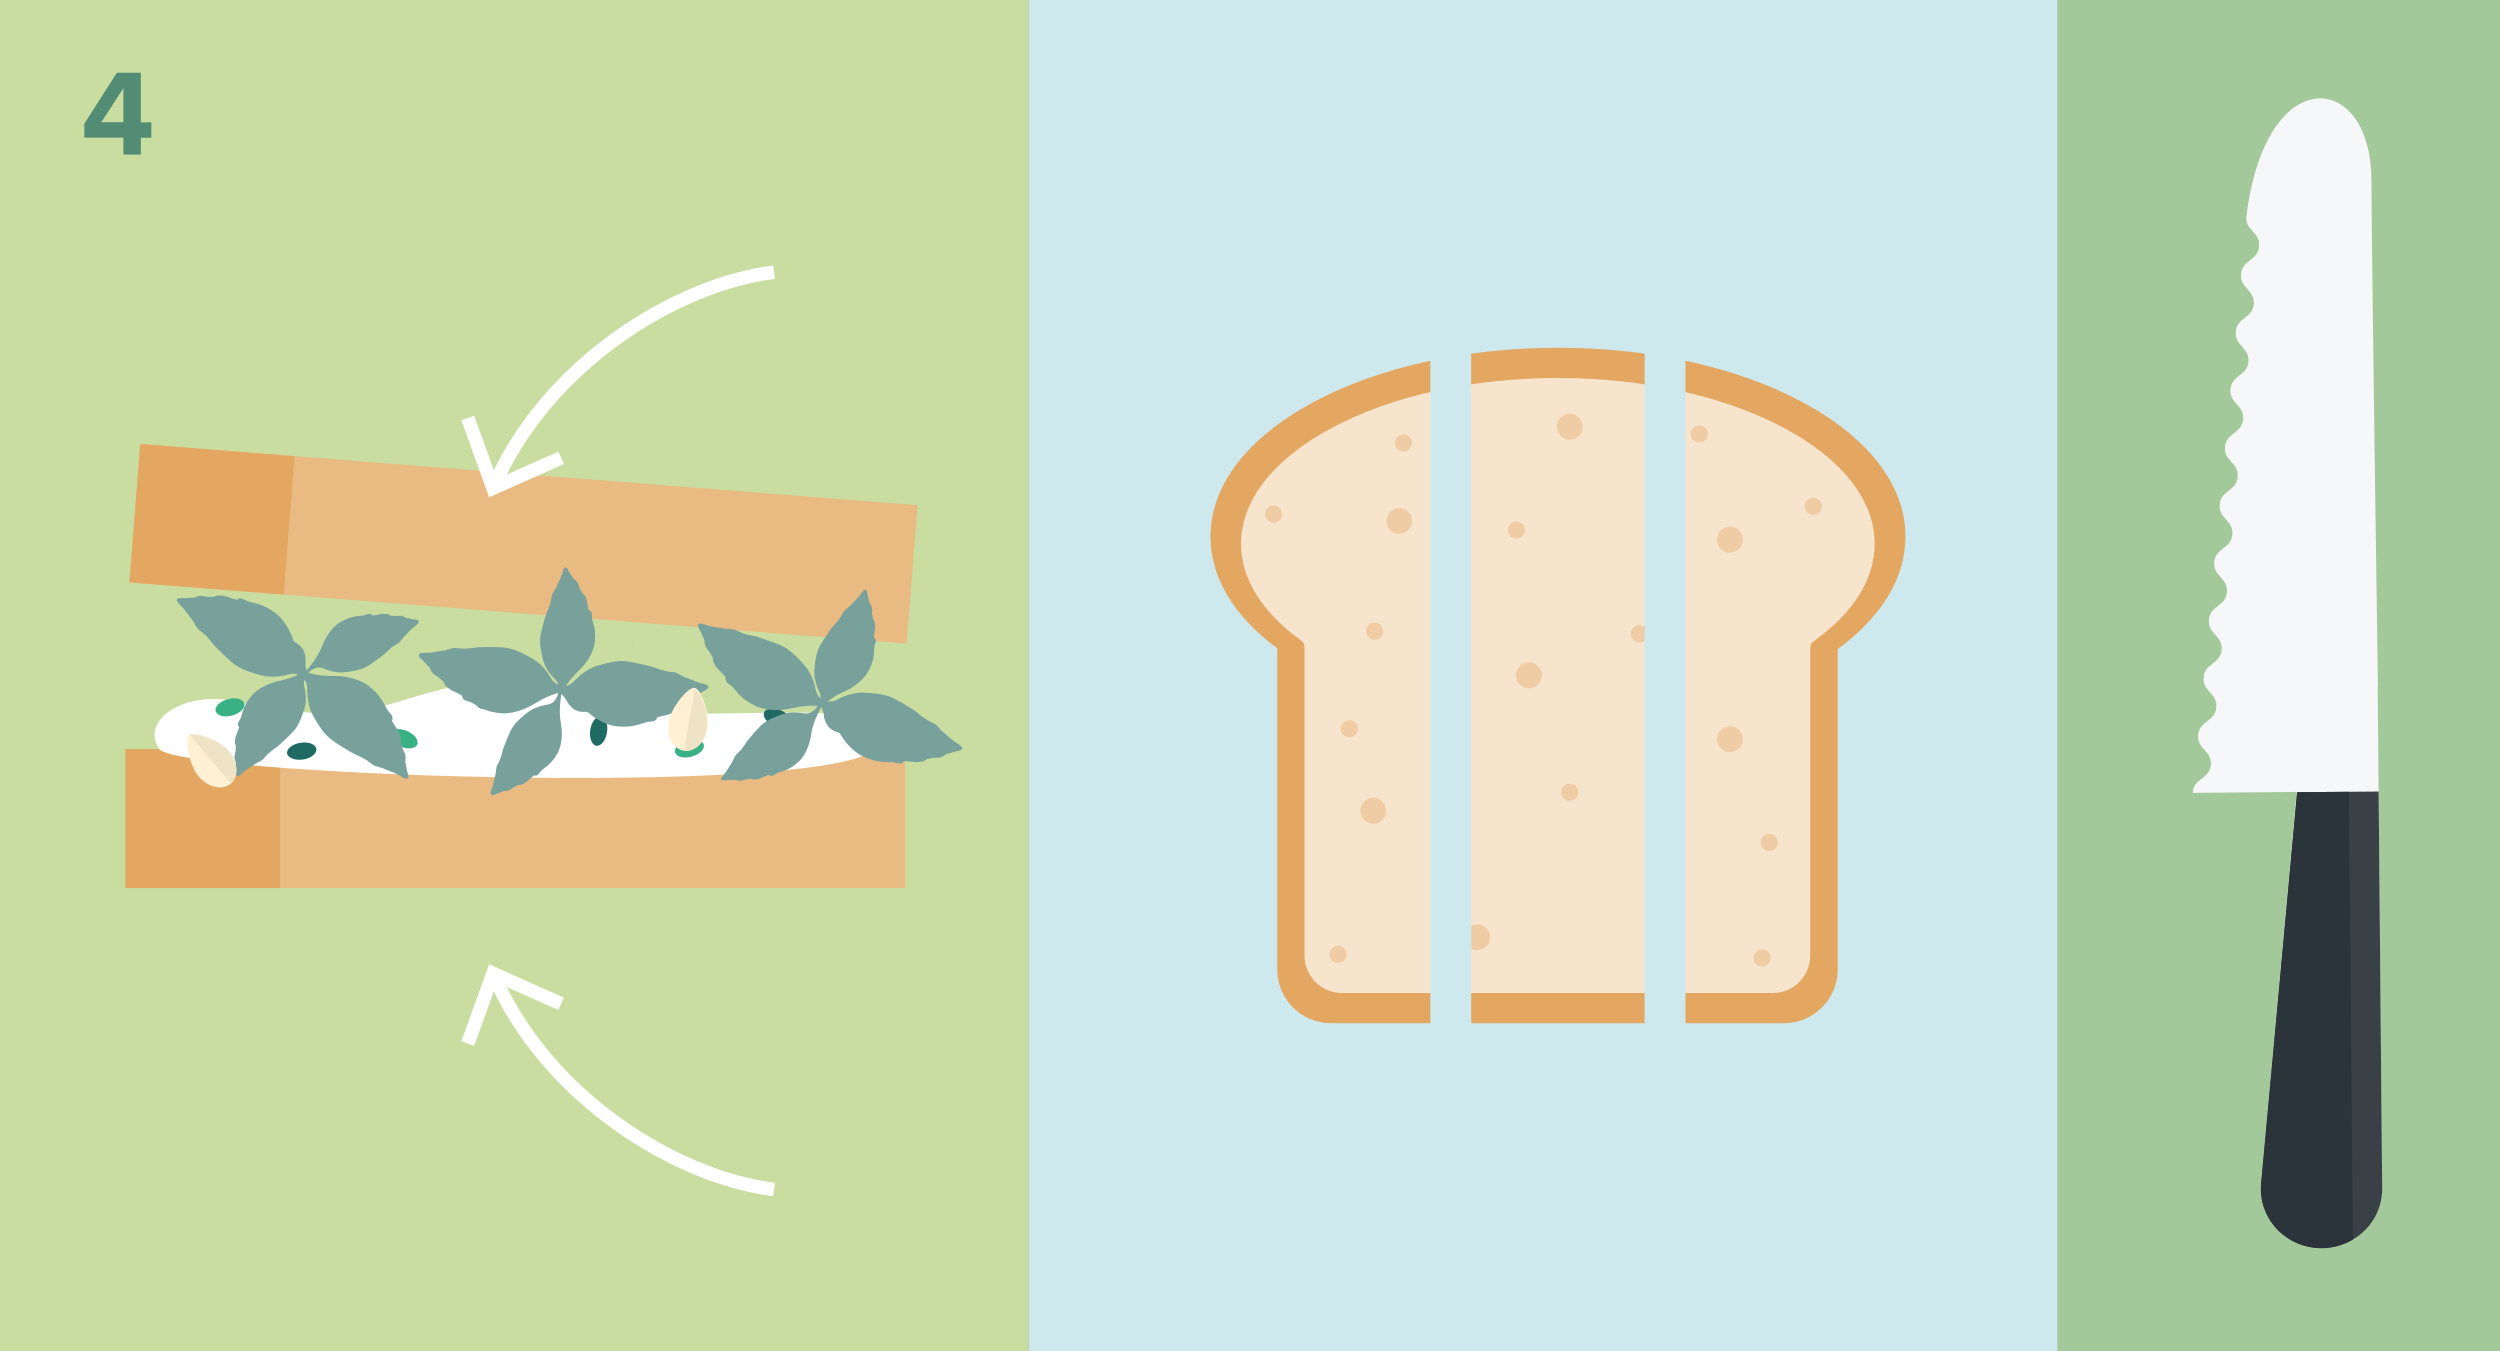
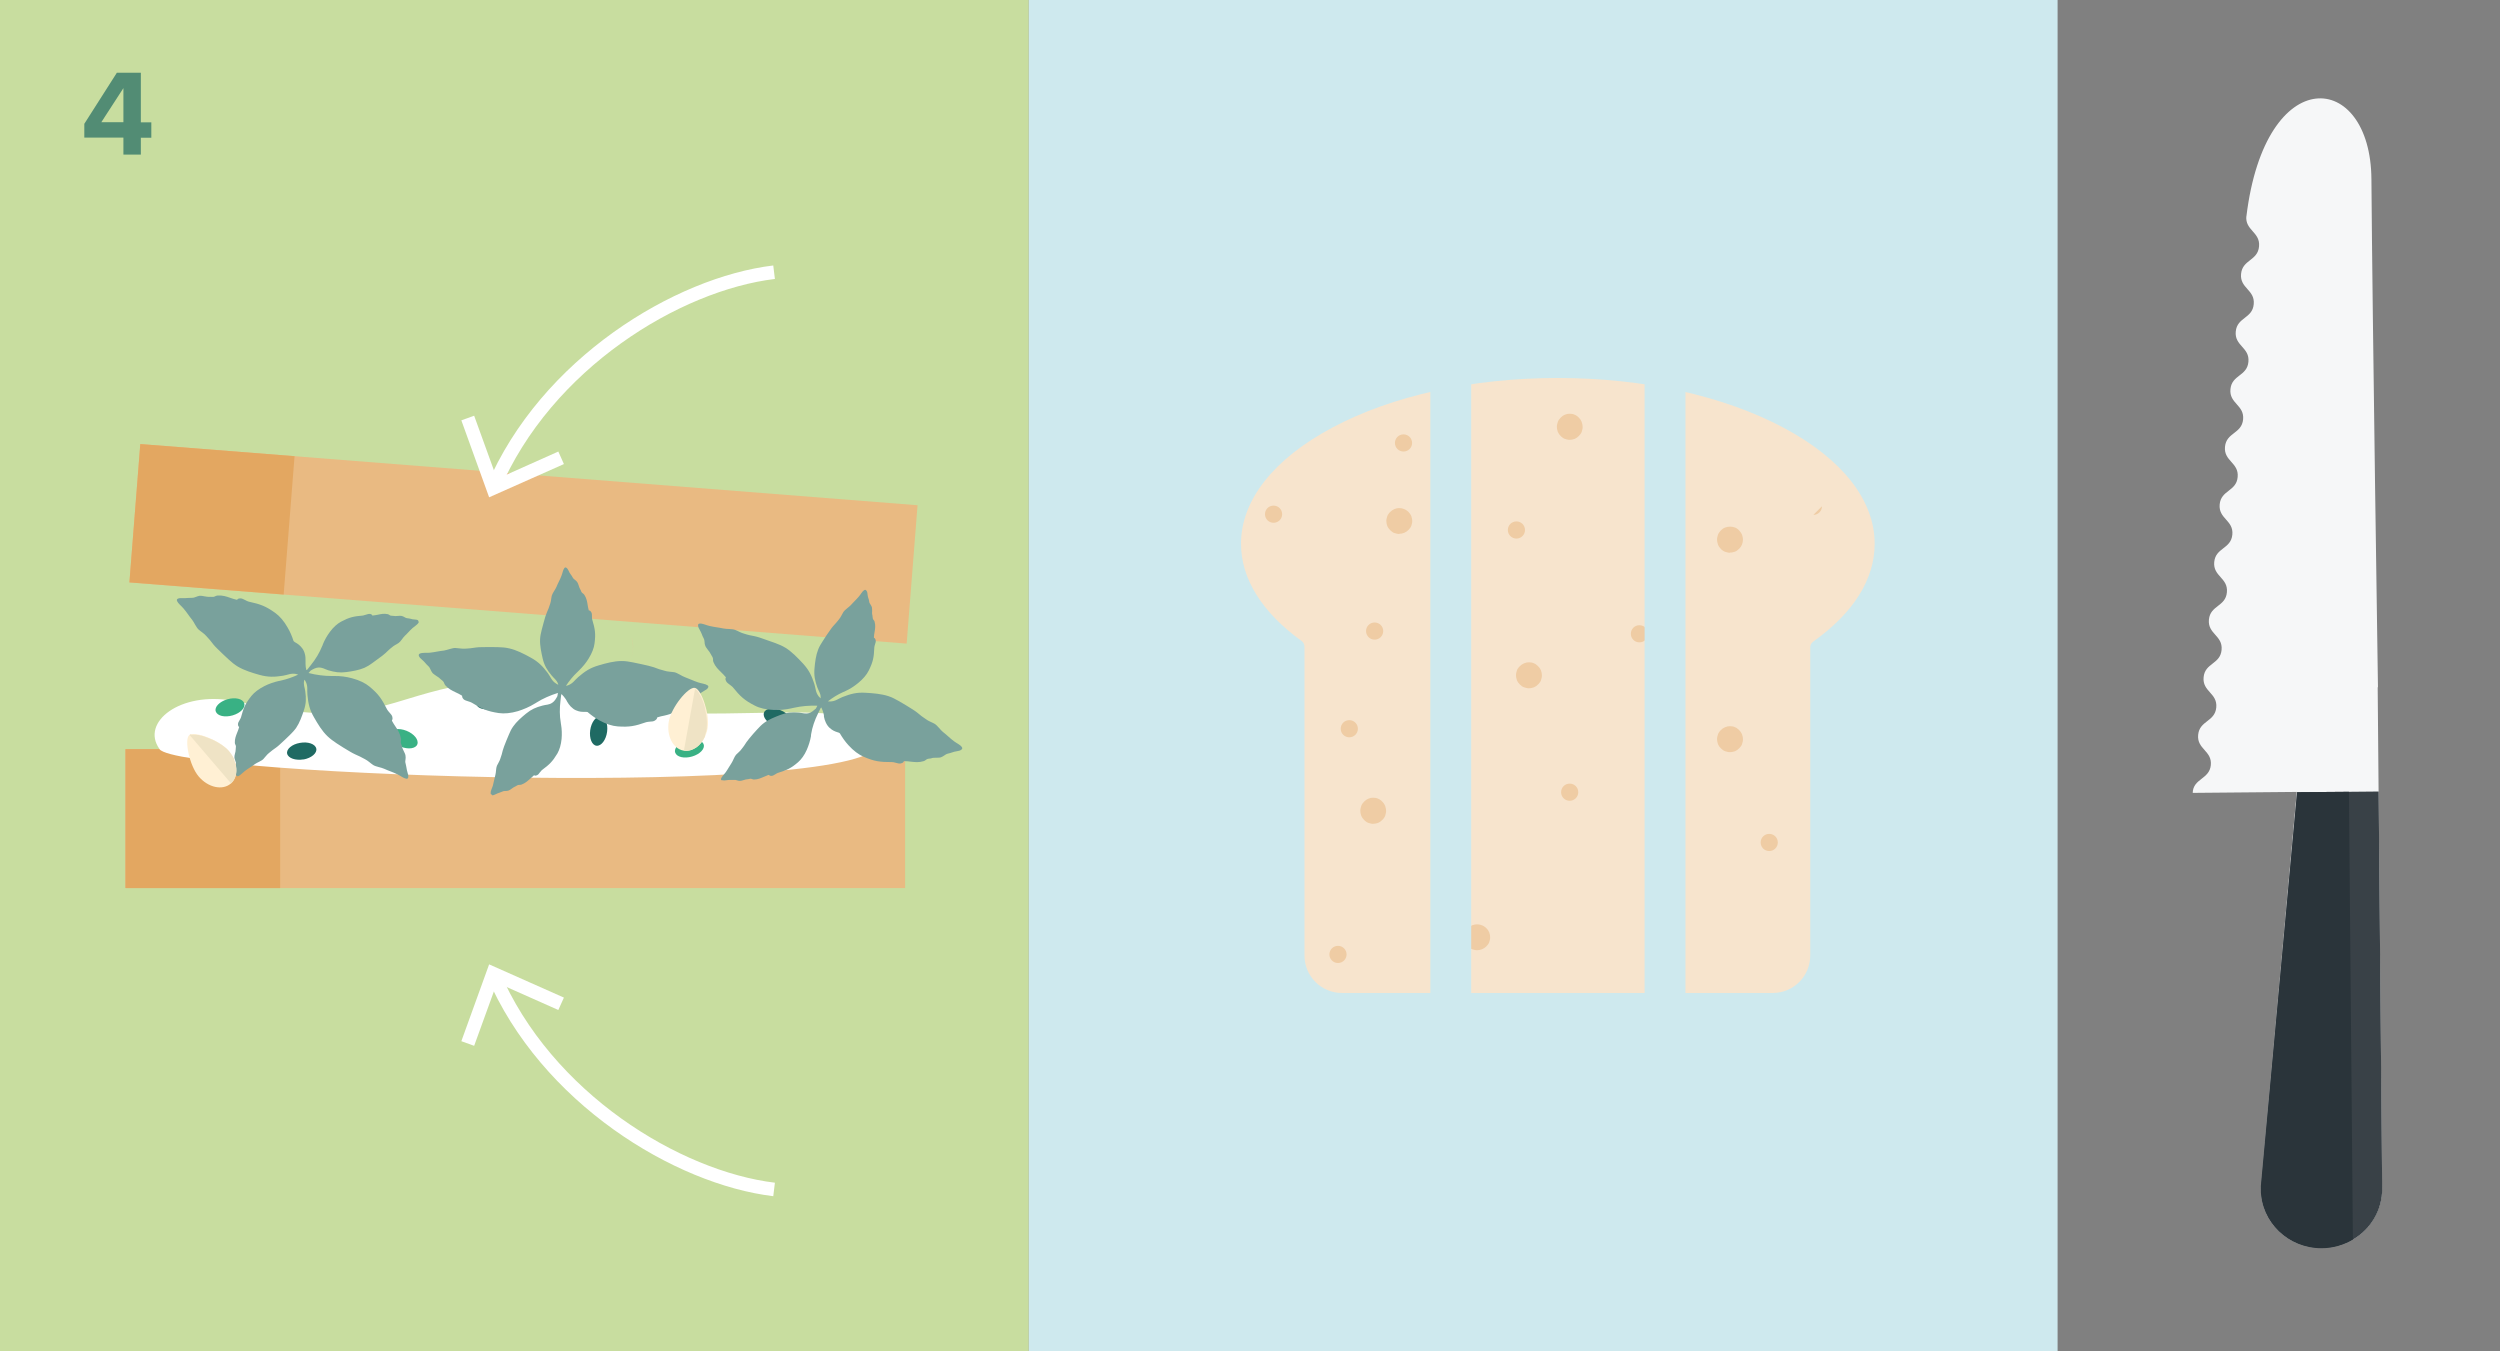
<svg xmlns="http://www.w3.org/2000/svg" id="Ebene_1" viewBox="0 0 183.54 99.21">
  <rect x="0" y="0" width="183.54" height="99.21" fill="#808080" stroke="none" />
  <defs>
    <style> .cls-1 { fill: #39b184; } .cls-2 { fill: #e9ba82; } .cls-3 { fill: none; stroke: #cee9ee; stroke-miterlimit: 10; stroke-width: 3px; } .cls-4 { fill: #fff; } .cls-5 { fill: #f7e4cd; } .cls-6 { fill: #cee9ee; } .cls-7 { opacity: .7; } .cls-8 { fill: #394147; } .cls-9 { fill: #a3c99a; } .cls-10 { fill: #efcca4; } .cls-11 { fill: #2a343a; } .cls-12 { fill: #e6c398; } .cls-13 { fill: #fff0d4; } .cls-14 { fill: #79a19c; } .cls-15 { fill: #f6f7f8; } .cls-16 { fill: #1f6a63; } .cls-17 { fill: #e3a761; } .cls-18 { fill: #c8dd9f; } .cls-19 { fill: #efe3c5; } </style>
  </defs>
  <rect class="cls-18" width="75.53" height="99.21" />
-   <rect class="cls-9" x="151.06" width="32.48" height="99.21" />
  <rect class="cls-6" x="75.53" width="75.53" height="99.21" />
  <g class="cls-7">
    <path class="cls-16" d="M9.06,11.34v-1.24h-2.87v-1.01l2.39-3.75h1.76v3.64h.77v1.13h-.77v1.24h-1.28ZM9.06,6.47l-1.62,2.5h1.62v-2.5Z" />
  </g>
  <rect class="cls-2" x="33.33" y="11.31" width="10.19" height="57.24" transform="translate(-4.39 75.1) rotate(-85.5)" />
  <rect class="cls-17" x="10.46" y="32.45" width="10.19" height="11.36" transform="translate(-23.67 50.64) rotate(-85.5)" />
  <rect class="cls-2" x="9.21" y="55" width="57.24" height="10.2" />
  <rect class="cls-17" x="9.21" y="55" width="11.36" height="10.2" />
  <path class="cls-4" d="M11.71,54.99c-1.42-1.98,1.56-4.25,5.39-3.54,3.83.71,7.23,1.56,11.9.14,4.68-1.42,8.07-2.51,14.03-.28,7.23,2.69,21.82-1.06,21.54,3.2-.28,4.25-51.44,2.47-52.86.49" />
  <path class="cls-16" d="M43.33,53.61c.08-.59.43-1.05.77-1.02.34.03.55.54.47,1.14-.08.6-.43,1.05-.77,1.02-.34-.03-.55-.54-.47-1.14" />
  <path class="cls-1" d="M29.43,54.82c-.56-.22-.92-.67-.8-.99.11-.32.66-.4,1.21-.18.56.22.92.67.8.99-.11.32-.66.4-1.21.18" />
  <path class="cls-16" d="M22.29,55.75c-.59.1-1.13-.08-1.21-.42-.07-.33.35-.69.94-.79.59-.11,1.13.08,1.2.42.07.33-.35.69-.94.8" />
  <path class="cls-16" d="M56.89,53.31c-.56-.22-.92-.67-.8-.99.11-.32.66-.4,1.21-.18.56.22.92.67.8.99-.11.32-.66.4-1.21.18" />
  <path class="cls-16" d="M36.21,52c-.58.17-1.13.04-1.24-.29-.11-.32.27-.72.85-.89.58-.17,1.13-.04,1.24.29.11.32-.27.72-.85.89" />
  <path class="cls-1" d="M38.67,56.02c-.55-.23-.9-.68-.78-1.01.12-.32.67-.39,1.22-.16.55.23.9.68.78,1.01-.12.32-.67.39-1.22.16" />
  <path class="cls-1" d="M17.08,52.52c-.58.17-1.13.04-1.24-.29-.11-.32.27-.72.85-.89.58-.17,1.13-.04,1.24.29.11.32-.27.72-.85.89" />
  <path class="cls-1" d="M50.81,55.54c-.58.17-1.13.04-1.24-.29-.11-.32.27-.72.85-.89.58-.17,1.13-.04,1.24.29.11.32-.27.72-.85.89" />
  <path class="cls-4" d="M36.66,36.03l-.92-.39c3.97-9.32,13.8-15.28,21.03-16.15l.12.99c-6.96.84-16.41,6.57-20.23,15.55Z" />
  <polygon class="cls-4" points="35.91 36.51 33.87 30.86 34.81 30.52 36.49 35.16 40.99 33.15 41.4 34.07 35.91 36.51" />
  <path class="cls-4" d="M56.77,87.82c-7.23-.87-17.06-6.83-21.03-16.15l.92-.39c3.82,8.98,13.28,14.71,20.23,15.55l-.12.99Z" />
  <polygon class="cls-4" points="34.81 76.78 33.87 76.44 35.91 70.8 41.4 73.24 40.99 74.15 36.49 72.15 34.81 76.78" />
-   <path class="cls-17" d="M132.29,29.5c-4.79-2.56-11.16-3.97-17.91-3.97s-13.12,1.41-17.91,3.97c-4.9,2.62-7.6,6.13-7.6,9.9,0,2.99,1.69,5.82,4.9,8.2v23.57c0,2.18,1.77,3.95,3.95,3.95h33.25c2.18,0,3.95-1.77,3.95-3.95v-23.52c3.25-2.39,4.97-5.24,4.97-8.25,0-3.77-2.7-7.28-7.6-9.9" />
  <path class="cls-5" d="M137.63,39.93c0,2.59-1.56,5.08-4.52,7.18-.13.1-.21.25-.21.41v22.63c0,1.52-1.23,2.75-2.75,2.75h-31.63c-1.52,0-2.75-1.23-2.75-2.75v-22.68c0-.16-.08-.31-.21-.41-2.91-2.1-4.45-4.57-4.45-7.14,0-3.19,2.38-6.22,6.69-8.52,4.41-2.36,10.3-3.65,16.57-3.65s12.15,1.3,16.57,3.65c4.32,2.3,6.69,5.33,6.69,8.52" />
  <path class="cls-10" d="M102.73,39.2c-.06,0-.12,0-.19-.02s-.12-.03-.18-.05c-.06-.02-.11-.05-.16-.09-.05-.04-.1-.08-.14-.12-.04-.04-.08-.09-.12-.14-.04-.05-.06-.11-.09-.16-.02-.06-.04-.12-.05-.18-.01-.06-.02-.12-.02-.18s0-.12.02-.19c.01-.06.03-.12.05-.18.02-.06.05-.11.09-.16.03-.05.07-.1.12-.14.04-.04.09-.08.14-.12.05-.03.11-.06.16-.09.06-.02.12-.04.18-.06.31-.06.64.04.86.26.04.04.08.09.12.14.03.05.06.11.09.16.02.06.04.12.05.18.01.06.02.12.02.19s0,.12-.02.18c-.01.06-.03.12-.05.18-.02.06-.05.11-.09.16s-.08.1-.12.14c-.18.18-.42.28-.67.28" />
  <path class="cls-10" d="M122.05,66.78c-.25,0-.5-.1-.67-.28-.18-.18-.28-.42-.28-.67s.1-.5.28-.67c.18-.18.42-.28.67-.28s.5.1.67.28c.04.04.08.09.12.15s.06.11.09.16c.02.06.04.12.05.18.01.06.02.12.02.19s0,.12-.02.18c-.01.06-.03.12-.05.18-.02.06-.05.11-.09.16s-.08.1-.12.14c-.18.18-.42.28-.67.28" />
  <path class="cls-10" d="M100.82,60.48c-.06,0-.12,0-.19-.02-.06-.01-.12-.03-.18-.05-.06-.02-.11-.05-.16-.09s-.1-.07-.14-.12c-.04-.04-.08-.09-.12-.14-.03-.05-.06-.11-.09-.16-.02-.06-.04-.12-.05-.18-.01-.06-.02-.12-.02-.19s0-.12.02-.19c.01-.06.03-.12.05-.18.02-.06.05-.11.09-.17.04-.05.08-.1.12-.14.04-.04.09-.08.14-.12.05-.04.11-.06.16-.09.06-.02.12-.04.18-.06.12-.02.25-.02.37,0,.06.01.12.03.18.06.06.02.11.05.16.09.05.03.1.07.14.12.04.04.08.09.12.14.03.05.06.11.09.17.02.06.04.12.05.18.01.06.02.12.02.19s0,.12-.02.19c-.01.06-.03.12-.05.18-.02.06-.05.11-.09.16-.03.05-.07.1-.12.14-.04.04-.09.08-.14.12-.05.04-.11.06-.16.09-.06.02-.12.04-.18.05-.06.01-.12.02-.18.02" />
  <path class="cls-10" d="M112.26,50.53c-.06,0-.12,0-.19-.02s-.12-.03-.18-.05c-.06-.02-.11-.05-.17-.09-.05-.04-.1-.08-.14-.12-.04-.04-.08-.09-.12-.14s-.06-.11-.09-.16c-.02-.06-.04-.12-.05-.18-.01-.06-.02-.12-.02-.19s0-.12.02-.19c.01-.06.03-.12.05-.18.02-.06.05-.11.09-.16.03-.05.08-.1.12-.14.04-.04.09-.08.14-.12.05-.03.11-.06.17-.09.06-.02.12-.04.18-.06.12-.02.25-.02.37,0,.06.01.12.03.18.06.06.02.11.05.16.09.05.04.1.08.14.12.04.04.08.09.12.14.03.05.06.11.09.16.02.06.04.12.05.18.01.06.02.12.02.19s0,.12-.02.19c-.01.06-.03.12-.05.18-.02.06-.05.11-.09.16s-.07.1-.12.14c-.04.04-.09.08-.14.12-.05.03-.11.06-.16.09-.06.02-.12.04-.18.05-.06.01-.12.02-.19.02" />
  <path class="cls-10" d="M127.02,55.22c-.06,0-.12,0-.19-.02s-.12-.03-.18-.05c-.06-.02-.11-.05-.17-.09-.05-.04-.1-.08-.14-.12-.04-.04-.08-.09-.12-.14s-.06-.11-.09-.16c-.02-.06-.04-.12-.05-.18-.01-.06-.02-.12-.02-.19s0-.12.02-.19c.01-.06.03-.12.05-.18.02-.06.05-.11.09-.16.03-.05.08-.1.12-.14.04-.04.09-.08.14-.12.05-.03.11-.06.17-.09.06-.02.12-.04.18-.06.12-.02.25-.02.37,0,.06.01.12.03.18.06.06.02.11.05.16.09.05.04.1.08.14.12.04.04.08.09.12.14.03.05.06.11.09.16.02.06.04.12.05.18.01.06.02.12.02.19s0,.12-.02.19c-.01.06-.03.12-.05.18-.02.06-.05.11-.09.16s-.07.1-.12.14c-.04.04-.09.08-.14.12-.05.03-.11.06-.16.09-.06.02-.12.04-.18.05-.06.01-.12.02-.19.02" />
  <path class="cls-10" d="M127.02,40.58c-.06,0-.12,0-.19-.02-.06-.01-.12-.03-.18-.05-.06-.02-.11-.05-.17-.09-.05-.03-.1-.07-.14-.12-.04-.05-.08-.09-.12-.14s-.06-.11-.09-.17c-.02-.06-.04-.12-.05-.18-.01-.06-.02-.12-.02-.19s0-.12.02-.19c.01-.06.03-.12.05-.18.02-.06.05-.11.09-.16.03-.05.08-.1.12-.15.04-.04.09-.08.14-.12s.11-.06.17-.09c.06-.02.12-.04.18-.05.12-.02.25-.02.37,0,.06.01.12.03.18.05.06.02.11.05.16.09.05.04.1.07.14.12.04.04.08.09.12.15.04.05.06.11.09.16.02.06.04.12.05.18.01.06.02.12.02.19,0,.25-.1.5-.28.67-.04.04-.09.08-.14.12-.05.04-.11.07-.16.09-.06.02-.12.04-.18.05-.06.01-.12.02-.19.02" />
  <path class="cls-10" d="M115.25,32.29c-.06,0-.12,0-.19-.02-.06-.01-.12-.03-.18-.05-.06-.02-.11-.05-.16-.09-.05-.04-.1-.07-.14-.12-.04-.04-.08-.09-.12-.14-.03-.05-.06-.11-.09-.16-.02-.06-.04-.12-.05-.18-.01-.06-.02-.12-.02-.19s0-.12.02-.19c.01-.06.03-.12.05-.18.02-.06.05-.11.09-.17.04-.05.08-.1.12-.14.04-.04.09-.08.14-.12.05-.04.11-.06.16-.09.06-.02.12-.04.18-.06.12-.02.25-.02.37,0,.06.01.12.03.18.06.06.02.11.05.16.09.05.03.1.07.14.12.04.04.08.09.12.14.03.05.06.11.09.17.02.06.04.12.05.18.01.06.02.12.02.19s0,.12-.02.19c-.01.06-.03.12-.05.18-.02.06-.05.11-.09.16-.04.05-.08.1-.12.14-.04.04-.09.08-.14.12-.05.03-.11.06-.16.09-.06.02-.12.04-.18.05-.06.01-.12.02-.19.02" />
  <path class="cls-10" d="M108.45,69.76c-.06,0-.12,0-.19-.02-.06-.01-.12-.03-.18-.05-.06-.02-.11-.05-.16-.09-.05-.04-.1-.08-.14-.12-.04-.04-.08-.09-.12-.14s-.06-.11-.09-.16c-.02-.06-.04-.12-.05-.18-.01-.06-.02-.12-.02-.19s0-.12.02-.19c.01-.06.03-.12.05-.18.02-.06.05-.11.09-.16.03-.05.08-.1.12-.14s.09-.08.14-.12c.05-.03.11-.06.16-.09.06-.02.12-.04.18-.05.31-.06.64.04.86.26.04.04.08.09.12.14.03.05.06.11.09.16.02.06.04.12.05.18.01.06.02.12.02.19s0,.12-.02.19c-.01.06-.03.12-.05.18-.02.06-.05.11-.09.16-.04.05-.08.1-.12.14-.18.18-.42.28-.67.28" />
  <path class="cls-10" d="M115.87,58.16c0,.35-.28.63-.63.63s-.63-.28-.63-.63.28-.63.63-.63.63.28.63.63" />
  <path class="cls-10" d="M120.99,46.53c0,.35-.28.63-.63.63s-.63-.28-.63-.63.28-.63.63-.63.63.28.63.63" />
  <path class="cls-10" d="M111.96,38.91c0,.35-.28.63-.63.63s-.63-.28-.63-.63.28-.63.63-.63.63.28.63.63" />
-   <path class="cls-10" d="M133.76,37.17c0,.35-.28.63-.63.63s-.63-.28-.63-.63.28-.63.63-.63.63.28.63.63" />
-   <path class="cls-10" d="M125.38,31.86c0,.35-.28.63-.63.63s-.63-.28-.63-.63.28-.63.63-.63.63.28.63.63" />
+   <path class="cls-10" d="M133.76,37.17c0,.35-.28.63-.63.63" />
  <path class="cls-10" d="M103.67,32.52c0,.35-.28.63-.63.63s-.63-.28-.63-.63.28-.63.63-.63.63.28.63.63" />
  <path class="cls-10" d="M94.13,37.75c0,.35-.28.63-.63.63s-.63-.28-.63-.63.28-.63.63-.63.63.28.63.63" />
  <path class="cls-10" d="M99.69,53.5c0,.35-.28.63-.63.63s-.63-.28-.63-.63.28-.63.63-.63.63.28.63.63" />
  <path class="cls-10" d="M98.86,70.07c0,.35-.28.63-.63.63s-.63-.28-.63-.63.28-.63.63-.63.63.28.63.63" />
-   <path class="cls-10" d="M129.99,70.33c0,.35-.28.63-.63.63s-.63-.28-.63-.63.28-.63.63-.63.63.28.63.63" />
  <path class="cls-10" d="M101.55,46.33c0,.35-.28.63-.63.63s-.63-.28-.63-.63.28-.63.63-.63.63.28.63.63" />
  <path class="cls-10" d="M130.52,61.85c0,.35-.28.63-.63.63s-.63-.28-.63-.63.28-.63.63-.63.63.28.63.63" />
  <line class="cls-3" x1="106.51" y1="18.14" x2="106.51" y2="87.31" />
  <line class="cls-3" x1="122.24" y1="18.14" x2="122.24" y2="87.31" />
  <path class="cls-15" d="M174.56,50.46l.32,36.79c.02,2.4-1.95,4.36-4.41,4.38-2.64.02-4.72-2.19-4.46-4.76l2.61-28.73c-2.23.02-7.64.07-7.64.07.03-1.06,1.23-.99,1.33-2.04.1-1.06-1.03-1.16-.93-2.22.1-1.06,1.23-.95,1.33-2.01s-1.03-1.16-.93-2.22c.1-1.06,1.23-.95,1.32-2.01.1-1.06-1.03-1.16-.93-2.22.1-1.06,1.23-.95,1.32-2.01.1-1.06-1.03-1.16-.93-2.22.1-1.06,1.23-.95,1.33-2.01.1-1.06-1.03-1.16-.93-2.22.1-1.06,1.23-.95,1.32-2.01.1-1.06-1.03-1.16-.93-2.22.1-1.06,1.23-.95,1.33-2.01.1-1.06-1.03-1.16-.93-2.22.1-1.06,1.23-.95,1.32-2.01.1-1.06-1.03-1.16-.93-2.22.1-1.06,1.23-.95,1.32-2.01.1-1.06-1.03-1.16-.93-2.22.1-1.06,1.23-.96,1.32-2.02.1-1.06-1.05-1.18-.93-2.24v.05c1.39-11.45,9.12-10.72,9.18-2.76.07,9.98.48,37.31.48,37.31" />
  <path class="cls-8" d="M166.01,86.87l2.64-28.71,3.81-.03,2.17-.02.26,29.15c.01,1.59-.85,2.98-2.14,3.74-.66.39-1.44.63-2.27.63-2.64.02-4.72-2.19-4.46-4.76" />
  <path class="cls-11" d="M168.64,58.16l3.81-.03.29,32.87c-.66.39-1.44.63-2.27.64-2.48.02-4.47-1.93-4.49-4.3,0-.15,0-.31.02-.46l2.64-28.71Z" />
  <path class="cls-14" d="M24.36,46.19s0,0,0,0c0,0,0,0,0,0M24.47,46.08s0,0,0,0c0,0,0,0,0,0M26.36,49.93s0,0,.01,0c0,0,0,0-.01,0M26.18,49.86s0,0,0,0c0,0,0,0,0,0M19.16,50.48s0,0,0,0c0,0,0,0,0,0M19.03,50.57s0,0,0,0c0,0,0,0,0,0M20.83,45.64s0,0,0,0c0,0,0,0,0,0M20.94,45.79s0,0,0,0c0,0,0,0,0,0M21.61,47.12s0,0,0,0c0,0,0,0,0,0M22.38,48.06s0,.01,0,.02c0,0,0-.01,0-.02M22.35,47.93s0,.02,0,.03c0-.01,0-.02,0-.03M22.31,47.81s0,.02,0,.03c0,0,0-.02,0-.03M30.71,45.55h0s0,0,0,0c-.07-.05-.19-.07-.27-.07-.1,0-.19-.02-.29-.05-.07-.02-.15-.03-.23-.04-.11-.01-.17-.05-.24-.09-.05-.03-.11-.06-.19-.08-.08-.02-.18-.01-.29,0-.1,0-.19.02-.26,0-.04,0-.08-.01-.12-.01-.04,0-.09,0-.13-.01-.04-.01-.07-.03-.1-.05-.03-.02-.07-.05-.12-.06-.28-.06-.5-.01-.73.04-.12.02-.24.05-.38.06-.03,0-.03,0-.04-.03-.02-.03-.04-.07-.17-.09-.08-.01-.19.03-.29.06-.08.03-.15.05-.21.06-.7.06-1.01.13-1.61.45-.28.15-.57.41-.82.75-.21.28-.39.6-.52.92,0,.02-.01.04-.02.06,0,.02-.02.05-.03.07-.19.47-.47.95-.83,1.39l-.27.34-.06.03c-.04-.15-.06-.31-.06-.45,0,0,0,0,0-.01,0-.04,0-.09,0-.13,0-.02,0-.03,0-.05,0,0,0-.01,0-.02,0,0,0-.02,0-.03,0-.15,0-.31-.04-.46-.04-.18-.11-.33-.19-.44-.18-.23-.29-.32-.56-.47-.02-.01-.05-.04-.07-.06,0,0-.02-.02-.02-.02-.11-.34-.25-.68-.43-.98-.26-.47-.58-.84-.91-1.08-.7-.5-1.08-.64-1.95-.83-.08-.02-.16-.06-.25-.11-.12-.06-.25-.13-.35-.13-.17,0-.21.05-.23.08-.02.02-.03.03-.06.02-.18-.04-.33-.09-.47-.14-.28-.1-.55-.19-.92-.17-.07,0-.12.03-.17.05-.04.02-.08.04-.14.05-.06,0-.11,0-.17,0-.05,0-.1-.01-.16,0-.09,0-.21-.02-.33-.04-.13-.03-.27-.05-.36-.04-.11.02-.18.05-.26.08-.09.04-.18.07-.32.07-.1,0-.2,0-.29.01-.12.01-.24.02-.37.01-.11-.01-.26,0-.35.04,0,0,0,0,0,0h0c-.07.03-.1.09-.06.18.08.18.3.34.47.54.25.29.4.55.64.84.14.18.3.56.47.71.18.16.4.28.56.47.07.09.19.2.27.3.19.24.3.4.53.62.26.26.58.56.85.81.23.21.41.36.67.52.48.28,1.06.46,1.6.61.62.17,1.08.16,1.71.06.37-.06.58-.2.96-.13.05.01.11.03.16.05-.41.19-.84.34-1.25.43-.03,0-.05.01-.08.02-.02,0-.04,0-.07.01-.36.08-.75.21-1.08.38-.41.21-.73.45-.95.72-.45.56-.58.87-.77,1.58-.02.06-.06.13-.1.2-.06.1-.12.2-.12.29,0,.14.04.17.06.19.02.01.03.02.02.05-.04.14-.09.27-.14.39-.09.23-.18.45-.17.74,0,.06.02.1.04.14.02.03.03.07.04.12,0,.05,0,.09-.01.14,0,.04-.01.08-.01.13,0,.07-.02.17-.05.27-.03.11-.05.22-.04.3.01.09.04.15.06.21.03.08.06.15.05.26,0,.08,0,.16,0,.24,0,.1.01.2,0,.3-.01.09-.01.21.03.29,0,0,0,0,0,0,0,0,0,0,0,0,.02.05.07.08.15.05.15-.06.3-.24.47-.37.26-.2.48-.31.74-.51.15-.11.49-.23.62-.37.14-.14.25-.32.42-.45.08-.06.18-.15.26-.21.21-.15.35-.24.54-.42.23-.21.5-.46.72-.68.18-.18.32-.32.47-.53.26-.38.42-.85.57-1.29.17-.5.17-.88.1-1.4-.04-.3-.15-.48-.08-.79,0-.02.01-.04.02-.06.04.05.08.11.1.16.17.35.08.59.12.96.06.64.16,1.09.48,1.64.28.49.59,1.01.99,1.39.22.21.42.35.67.52.31.21.68.43,1,.62.27.16.45.23.73.36.11.05.25.14.36.19.22.11.39.29.59.42.19.13.6.18.81.28.35.16.64.24.98.41.23.11.45.29.64.32.1.02.14-.03.15-.1h0s0,0,0,0c.02-.1-.01-.25-.05-.35-.04-.12-.06-.24-.08-.36-.02-.09-.03-.19-.06-.29-.04-.13-.03-.23-.01-.32.01-.08.02-.16,0-.27-.01-.1-.07-.22-.13-.34-.05-.11-.11-.22-.12-.31,0-.05-.03-.1-.05-.15-.02-.05-.04-.1-.05-.16,0-.06,0-.1.01-.15.01-.05.02-.1,0-.17-.07-.36-.22-.6-.39-.85-.09-.13-.17-.26-.26-.42-.01-.03,0-.04,0-.06.02-.03.06-.08.02-.25-.02-.1-.12-.21-.21-.31-.07-.08-.13-.15-.17-.22-.4-.79-.63-1.13-1.29-1.68-.31-.26-.75-.47-1.27-.61-.43-.12-.9-.18-1.33-.17-.03,0-.05,0-.08,0-.03,0-.06,0-.1,0-.54,0-1.12-.07-1.7-.22.05-.06.11-.12.16-.18.18-.11.37-.21.55-.22.31-.02.46.11.74.2.48.14.84.2,1.34.13.44-.06.91-.14,1.31-.31.22-.1.38-.2.57-.34.24-.17.51-.37.75-.55.2-.15.3-.26.48-.43.07-.07.17-.14.24-.2.14-.13.33-.2.48-.31.15-.1.31-.39.44-.51.22-.2.36-.39.59-.59.15-.13.34-.24.42-.37.04-.07.02-.11-.03-.14" />
  <path class="cls-14" d="M59.11,55.27s0,0,0,0c0,0,0,0,0,0M59.04,55.41s0,0,0,0c0,0,0,0,0,0M56.36,52.06s0,0-.01,0c0,0,0,0,.01,0M56.54,52.08s0,0,0,0c0,0,0,0,0,0M63.26,49.96s0,0,0,0c0,0,0,0,0,0M63.37,49.85s0,0,0,0c0,0,0,0,0,0M62.68,55.05s0,0,0,0c0,0,0,0,0,0M62.54,54.93s0,0,0,0c0,0,0,0,0,0M61.6,53.78s0,0,0,0c0,0,0,0,0,0M60.64,53.02s0-.01,0-.02c0,0,0,.01,0,.02M60.7,53.14s-.01-.02-.01-.03c0,.01,0,.02.01.03M60.77,53.25s0-.02-.01-.02c0,0,.01.02.01.02M53.06,57.28h0s0,0,0,0c.07.03.19.02.28,0,.1-.02.19-.02.29-.02.08,0,.15,0,.23,0,.11-.01.18,0,.25.03.06.02.12.04.21.04.08,0,.18-.03.28-.06.09-.03.19-.06.26-.06.04,0,.08,0,.12-.02.04,0,.09-.02.13-.02.05,0,.08.02.11.03.04.01.08.03.13.03.29,0,.49-.1.71-.19.11-.05.23-.1.36-.15.02,0,.03,0,.05.02.02.02.06.06.19.05.08,0,.18-.07.27-.12.07-.04.13-.09.19-.1.67-.21.96-.34,1.47-.78.24-.21.47-.52.64-.91.14-.32.25-.67.31-1.01,0-.02,0-.04,0-.06,0-.02,0-.05.01-.08.08-.5.26-1.03.51-1.53l.19-.39.05-.04c.07.14.12.29.16.43,0,0,0,0,0,.01.01.04.02.09.03.13,0,.02,0,.03,0,.05,0,0,0,.01,0,.02,0,0,0,.02,0,.03.03.15.07.3.14.44.08.17.18.3.28.39.22.19.35.25.64.34.03,0,.05.02.08.04,0,0,.02.01.03.02.18.31.39.61.63.87.36.4.75.69,1.12.85.79.34,1.19.39,2.08.39.08,0,.17.02.27.05.13.04.27.07.37.05.16-.04.19-.09.21-.13.01-.02.02-.04.05-.04.18,0,.34.02.49.04.3.03.58.07.93-.04.07-.02.11-.05.15-.08.04-.03.07-.06.13-.08.05-.02.11-.02.17-.03.05,0,.1-.01.15-.03.09-.03.21-.03.33-.03.13,0,.27,0,.36-.04.1-.04.17-.09.23-.13.08-.06.16-.11.29-.14.1-.02.19-.05.28-.08.11-.04.23-.07.36-.09.11-.01.26-.05.33-.12,0,0,0,0,0,0h0c.06-.05.08-.11.02-.19-.11-.16-.37-.27-.57-.42-.31-.23-.51-.45-.81-.68-.18-.14-.41-.48-.61-.6-.21-.12-.45-.19-.64-.34-.09-.07-.23-.15-.33-.23-.24-.2-.38-.32-.65-.49-.31-.2-.68-.42-1.01-.61-.27-.15-.48-.27-.76-.36-.52-.17-1.13-.22-1.69-.25-.64-.04-1.09.08-1.68.31-.35.14-.52.32-.91.33-.05,0-.11,0-.17-.01.36-.28.74-.51,1.12-.68.03-.01.05-.02.08-.03.02,0,.04-.02.06-.03.34-.15.68-.37.97-.61.35-.29.62-.6.77-.91.32-.64.38-.97.41-1.7,0-.06.03-.14.05-.22.04-.11.07-.22.05-.3-.03-.13-.07-.16-.1-.17-.02,0-.03-.02-.03-.04,0-.15.03-.28.05-.4.04-.24.08-.48,0-.76-.01-.05-.04-.09-.07-.12-.02-.03-.05-.06-.06-.11-.01-.04-.02-.09-.02-.14,0-.04,0-.09-.02-.13-.02-.07-.02-.17-.01-.27,0-.11,0-.22-.02-.3-.03-.08-.07-.14-.1-.19-.05-.07-.09-.13-.1-.24-.01-.08-.03-.16-.06-.23-.03-.09-.05-.19-.06-.29,0-.09-.03-.21-.09-.27,0,0,0,0,0,0-.04-.05-.09-.07-.16-.02-.14.09-.24.3-.38.46-.21.25-.4.41-.61.65-.13.14-.43.33-.53.49-.11.17-.18.37-.31.52-.06.07-.14.19-.21.26-.18.2-.29.31-.44.53-.18.26-.39.55-.55.82-.14.22-.25.39-.34.62-.17.43-.23.92-.27,1.38-.05.53.03.9.2,1.39.1.29.25.43.25.75,0,.02,0,.04,0,.07-.05-.04-.1-.09-.14-.14-.24-.31-.21-.56-.32-.91-.2-.61-.39-1.02-.83-1.5-.38-.41-.8-.85-1.27-1.15-.26-.16-.48-.25-.77-.36-.35-.13-.76-.27-1.11-.39-.3-.1-.49-.13-.79-.19-.12-.02-.28-.08-.39-.11-.24-.06-.45-.2-.67-.28-.21-.08-.63-.05-.85-.1-.37-.08-.67-.1-1.04-.19-.25-.06-.5-.19-.69-.17-.1,0-.13.06-.13.13h0s0,0,0,0c0,.1.06.24.12.33.07.11.11.22.16.33.03.09.07.18.12.27.07.12.07.22.08.31,0,.08.01.16.05.26.03.09.12.2.2.31.08.1.15.19.19.28.02.05.05.09.08.14.03.05.06.09.08.15.02.05.02.1.02.15,0,.05,0,.11.03.17.14.34.35.53.56.74.11.11.23.22.34.36.02.02.02.04,0,.06-.02.04-.04.1.03.24.05.1.16.18.27.26.08.06.16.12.21.17.56.69.86.97,1.62,1.36.36.19.84.3,1.37.32.44.02.91-.02,1.34-.12.03,0,.05-.01.08-.02.03,0,.06-.01.1-.02.53-.12,1.11-.17,1.71-.15-.04.07-.08.14-.11.21-.16.14-.32.28-.49.33-.3.08-.47-.01-.76-.03-.5-.04-.86-.02-1.34.16-.41.16-.86.33-1.21.59-.19.14-.32.28-.49.46-.2.21-.42.47-.61.7-.16.19-.24.32-.37.52-.05.08-.14.18-.19.25-.11.16-.27.27-.4.41-.12.13-.22.44-.32.59-.17.25-.27.46-.45.71-.12.16-.28.31-.33.45-.02.07,0,.11.06.13" />
  <path class="cls-14" d="M41.2,54.52s0,0,0,0c0,0,0,0,0,0M41.18,54.67s0,0,0,0c0,0,0,0,0,0M37.55,52.38s0,0-.01,0c0,0,0,0,.01,0M37.73,52.35s0,0,0,0c0,0,0,0,0,0M43.4,48.15s0,0,0,0c0,0,0,0,0,0M43.47,48.01s0,0,0,0c0,0,0,0,0,0M44.5,53.15s0,0-.01,0c0,0,0,0,.01,0M44.33,53.08s0,0,0,0c0,0,0,0,0,0M43.07,52.3s0,0-.01,0c0,0,0,0,.01,0M41.92,51.9s0,0-.01-.01c0,0,0,0,.01.01M42.01,51.99s-.02-.02-.02-.02c0,0,.02.02.02.02M42.11,52.07s-.02-.01-.02-.02c0,0,.01.01.02.02M36.13,58.39h0s0,0,0,0c.08,0,.19-.04.26-.08.09-.05.18-.08.27-.11.07-.02.14-.05.21-.08.1-.05.17-.05.25-.05.06,0,.13,0,.21-.03.07-.02.16-.08.25-.15.08-.06.16-.11.23-.14.04-.01.07-.04.11-.06.04-.02.08-.05.12-.06.04-.01.08-.01.12-.01.04,0,.08,0,.13-.02.27-.1.43-.25.61-.41.09-.08.18-.17.29-.26.02-.02.03-.01.05,0,.03.01.07.04.19-.02.08-.03.15-.12.21-.21.05-.06.1-.12.14-.16.56-.41.79-.64,1.14-1.22.16-.28.27-.65.31-1.07.03-.35.02-.72-.04-1.06,0-.02,0-.04-.01-.06,0-.02-.01-.05-.01-.08-.09-.5-.09-1.05-.02-1.61l.05-.43.03-.05c.11.11.21.23.29.35,0,0,0,0,0,0,.02.04.05.07.07.11,0,.01.02.03.02.04,0,0,0,.01.01.02,0,0,0,.02.01.02.07.13.17.26.27.37.13.13.26.23.39.28.27.11.41.12.72.11.03,0,.06,0,.09.01.01,0,.02,0,.03,0,.27.23.57.45.88.62.47.26.93.41,1.34.44.86.06,1.26-.02,2.09-.31.07-.02.17-.03.27-.04.14,0,.28-.02.37-.08.14-.09.15-.15.16-.19,0-.02,0-.04.04-.05.17-.06.33-.09.48-.12.29-.07.57-.13.87-.34.06-.04.09-.08.11-.13.02-.04.05-.08.09-.11.04-.04.1-.06.15-.08.05-.02.1-.04.14-.08.07-.05.19-.1.3-.14.13-.05.26-.09.33-.16.08-.07.13-.14.18-.2.06-.08.12-.15.23-.22.09-.05.17-.11.24-.17.1-.07.2-.14.31-.2.1-.05.23-.13.27-.22,0,0,0,0,0,0h0c.04-.06.04-.13-.04-.18-.16-.11-.44-.13-.68-.21-.36-.12-.63-.26-.99-.39-.22-.08-.55-.32-.77-.36-.24-.04-.49-.03-.72-.11-.11-.04-.27-.07-.39-.11-.29-.11-.47-.18-.77-.25-.36-.08-.78-.18-1.15-.25-.3-.06-.54-.1-.84-.1-.55,0-1.14.16-1.68.32-.62.18-1,.43-1.49.85-.28.24-.39.47-.75.61-.05.02-.1.03-.16.04.25-.38.54-.73.84-1.01.02-.02.04-.04.06-.06.02-.01.03-.03.05-.05.27-.26.53-.57.72-.89.24-.39.39-.77.43-1.11.09-.71.04-1.04-.17-1.74-.02-.06-.02-.14-.02-.23,0-.11,0-.23-.05-.31-.07-.12-.12-.13-.15-.13-.02,0-.04,0-.04-.03-.04-.14-.06-.27-.08-.4-.04-.24-.08-.48-.24-.72-.03-.05-.07-.07-.1-.1-.03-.02-.06-.04-.09-.08-.03-.04-.05-.08-.06-.12-.02-.04-.03-.08-.06-.12-.04-.06-.07-.16-.1-.25-.03-.1-.07-.21-.12-.28-.06-.07-.11-.11-.16-.15-.07-.05-.13-.1-.18-.2-.04-.07-.08-.14-.13-.2-.06-.08-.11-.16-.15-.26-.04-.08-.1-.19-.17-.23,0,0,0,0,0,0-.05-.03-.11-.03-.15.03-.1.13-.13.36-.21.56-.11.3-.25.52-.37.82-.07.18-.29.45-.34.64-.05.2-.05.41-.12.6-.04.09-.07.22-.11.32-.1.24-.17.39-.25.64-.09.3-.18.65-.26.95-.06.25-.11.45-.12.7-.02.46.09.95.19,1.4.12.52.32.84.65,1.24.19.24.38.33.48.63,0,.02.01.04.02.06-.06-.02-.12-.05-.17-.09-.33-.21-.38-.46-.6-.76-.38-.51-.7-.84-1.27-1.15-.49-.27-1.03-.55-1.57-.67-.3-.07-.54-.08-.84-.09-.37-.01-.8-.01-1.18,0-.32,0-.5.04-.81.08-.12.02-.29.02-.4.03-.24.02-.48-.04-.73-.05-.23,0-.61.16-.83.19-.38.04-.67.12-1.05.16-.25.02-.53-.02-.71.06-.09.04-.1.1-.08.17,0,0,0,0,0,0,.03.1.14.21.22.27.1.08.18.17.26.26.06.07.13.15.2.21.1.09.14.18.18.27.03.07.07.15.13.23.06.08.18.15.29.23.1.07.21.13.27.2.04.04.08.07.12.1.04.03.09.07.12.11.04.04.05.09.07.13.02.05.04.1.08.15.24.27.5.39.77.52.14.07.29.13.44.23.03.02.03.03.03.06,0,.04,0,.1.11.22.08.07.21.11.34.15.1.03.19.06.26.1.76.47,1.13.63,1.98.76.4.06.89.01,1.4-.14.42-.13.86-.32,1.23-.55.02-.01.05-.03.07-.04.03-.02.05-.03.08-.05.46-.29.99-.52,1.56-.7-.01.08-.03.16-.04.24-.1.19-.21.37-.36.47-.25.18-.45.14-.73.22-.49.13-.82.27-1.21.59-.34.28-.7.59-.95.95-.14.2-.22.37-.31.59-.12.27-.24.58-.35.86-.09.23-.12.38-.18.61-.03.1-.07.21-.1.3-.05.18-.17.34-.25.52-.07.16-.06.49-.11.66-.08.29-.11.52-.19.81-.06.19-.17.38-.16.54,0,.08.04.1.1.11" />
  <path class="cls-13" d="M16.79,55.13c.69.81.76,1.88.15,2.4-.61.52-1.66.29-2.35-.52-.69-.81-1.07-2.71-.7-3.04.37-.32,2.21.35,2.9,1.15" />
  <path class="cls-19" d="M14.02,53.91h-.03s-.02.02-.02.02h-.01s-.04.03-.04.03c0,0,0,0,0,0l3.04,3.55.04-.04.09-.1.02-.02.13-.23.03-.08h0c.13-.37.1-.81-.08-1.24,0,0,0,0,0,0,0,0,0-.01,0-.02,0,0,0-.01,0-.02,0,0,0-.01,0-.02,0-.01-.01-.02-.01-.04,0,0,0,0,0,0,0-.01-.01-.02-.02-.03,0,0,0,0,0,0,0-.01-.01-.02-.02-.04-.07-.14-.16-.27-.26-.4h0s-.02-.02-.03-.04c0,0,0,0,0,0-.01-.01-.02-.02-.03-.04,0,0-.01-.01-.02-.02,0,0,0-.01-.01-.01,0,0,0,0,0,0-.28-.31-.73-.6-1.2-.82,0,0-.01,0-.02-.01,0,0-.01,0-.02,0,0,0,0,0,0,0-.18-.08-.36-.15-.53-.21l-.15-.05h-.01s-.06-.02-.06-.02h-.01s-.02,0-.03,0h-.05s-.01-.01-.02-.02l-.12-.03h0s-.01,0-.02,0h-.03s-.01,0-.02,0h-.01c-.12-.02-.23-.02-.32-.02h0s-.09.01-.09.01c0,0,0,0-.01,0" />
  <path class="cls-12" d="M44.28,44.57s0,0,0,0h0s0,0,0,0ZM46.36,46.75h0s0,.03.01.04c0-.01,0-.03-.01-.04M46.37,46.81s0,.03,0,.04c0-.01,0-.02,0-.04M46.39,46.85c.2.72.06,1.43-.32,1.85h0s0,0,0,0c.38-.42.51-1.13.31-1.84M46.03,48.74s-.07.06-.1.09c.03-.02.06-.05.08-.07l.02-.02ZM45.92,48.84s-.01,0-.02.01c0,0,.01,0,.02-.01M45.88,48.87h0s0,0,0,0" />
  <path class="cls-13" d="M51.95,53.47c-.19,1.04-.98,1.78-1.76,1.64-.79-.14-1.27-1.1-1.09-2.15.19-1.04,1.42-2.55,1.91-2.46.48.08,1.12,1.93.94,2.97" />
  <path class="cls-12" d="M51.09,50.52s.02.01.03.02h0s-.02-.02-.02-.02h0ZM51.21,50.62s.04.04.06.06c-.01-.02-.03-.04-.05-.05h0s0,0,0,0ZM51.38,50.84s0,0,0,0c0,0,0,0,0,0M51.39,50.85s.04.07.06.1h0s-.03-.06-.03-.06h0s-.01-.03-.02-.04M51.57,51.19s.03.06.04.09l-.02-.04h0s-.02-.05-.02-.05ZM51.64,51.36c.07.18.13.38.19.58-.05-.2-.11-.39-.18-.56v-.02ZM51.83,51.94s0,.02,0,.03c0,0,0-.02,0-.03M51.84,51.98s0,.01,0,.02c0,0,0-.01,0-.02M51.85,52.02s0,0,0,0c0,0,0,0,0,0M51.97,53.32h0s0,0,0,0M51.97,53.35s0,0,0,0c0,0,0,0,0,0M51.97,53.38s0,0,0,0c0,0,0,0,0,0M51.96,53.41s0,0,0,0c0,0,0,0,0,0M51.96,53.43s0,0,0,0c0,0,0,0,0,0M51.85,53.85h0s0,0,0,0M51.84,53.88h0s0,0,0,0M51.83,53.91s0,0,0,0c0,0,0,0,0,0M51.82,53.95s0,0,0,0c0,0,0,0,0,0M51.81,53.98s0,0,0,.01c0,0,0,0,0-.01M51.79,54.01s0,.01,0,.02c0,0,0-.01,0-.02M51.78,54.04s0,.01,0,.02c0,0,0-.02,0-.02M51.77,54.07s0,.02-.01.03c0,0,0-.02.01-.03M51.75,54.1c-.16.33-.38.59-.63.77.26-.18.48-.45.63-.77M51.12,54.87s-.01,0-.01,0c0,0,0,0,.01,0" />
  <path class="cls-19" d="M51.04,50.5l-.83,4.6h.06s.14.01.14.01h.03s0,0,0,0c.09,0,.18-.02.26-.04h0s.08-.03.08-.03h0c.11-.04.21-.1.31-.16,0,0,.01,0,.02,0,0,0,0,0,0,0,.26-.18.48-.45.63-.78,0,0,0,0,0,0,0,0,0-.02.01-.03,0,0,0,0,0,0,0,0,0-.01.01-.02,0,0,0,0,0-.01,0,0,0-.01,0-.02,0,0,0-.01,0-.02,0,0,0,0,0-.01,0,0,0-.02,0-.02,0,0,0,0,0,0,0,0,0-.02.01-.03,0,0,0,0,0,0,0-.01,0-.02.01-.03h0s0-.02.01-.03c0,0,0,0,0,0,.04-.12.08-.25.1-.38,0,0,0-.02,0-.03,0,0,0,0,0,0,0,0,0-.01,0-.02,0,0,0,0,0,0,0,0,0-.01,0-.02,0,0,0,0,0,0,0,0,0-.01,0-.02h0s0-.02,0-.03h0c.04-.39-.02-.86-.12-1.3,0,0,0,0,0,0,0,0,0-.02,0-.02,0,0,0-.01,0-.02,0,0,0,0,0-.01,0,0,0-.02,0-.02,0,0,0,0,0,0-.05-.2-.12-.4-.19-.58l-.03-.08s-.03-.06-.04-.09v-.03s-.02-.02-.02-.02l-.03-.06h0s-.07-.13-.07-.13h0s-.04-.07-.06-.1t0,0s0,0,0-.01c-.04-.06-.07-.11-.11-.16-.02-.02-.04-.05-.06-.07l-.06-.05-.03-.02s-.02-.01-.03-.02h0s-.05-.02-.05-.02Z" />
</svg>